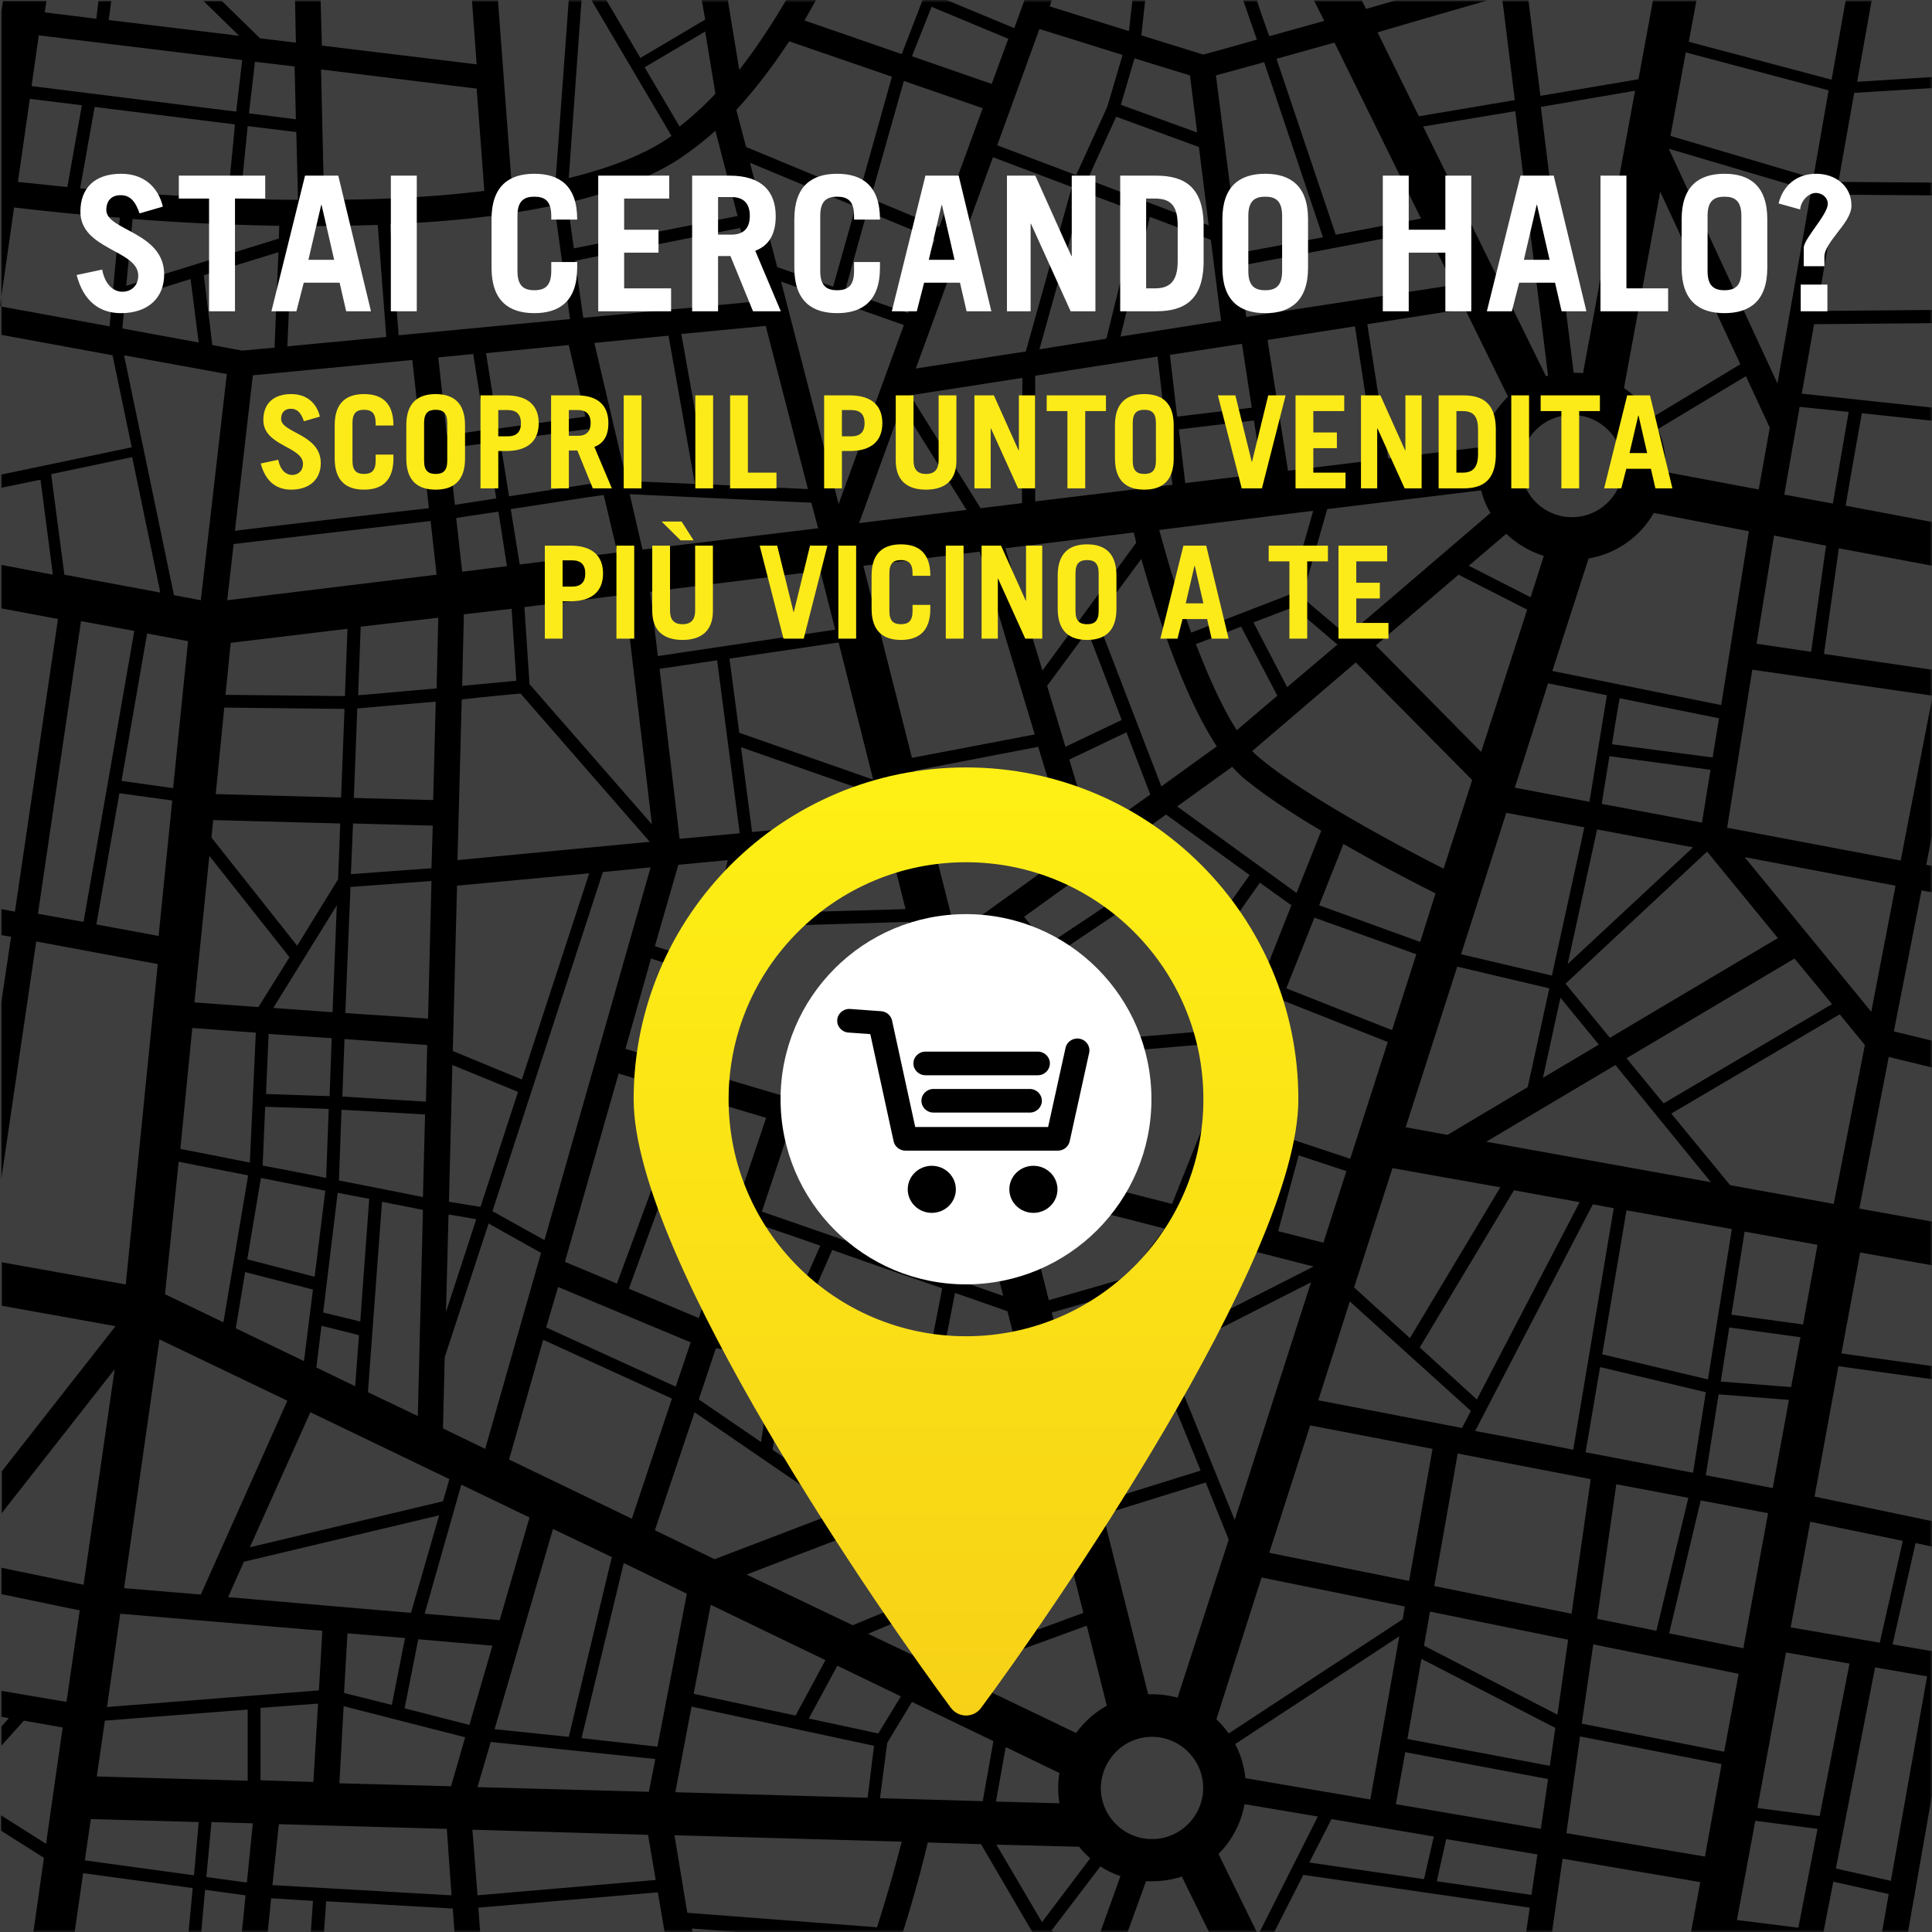
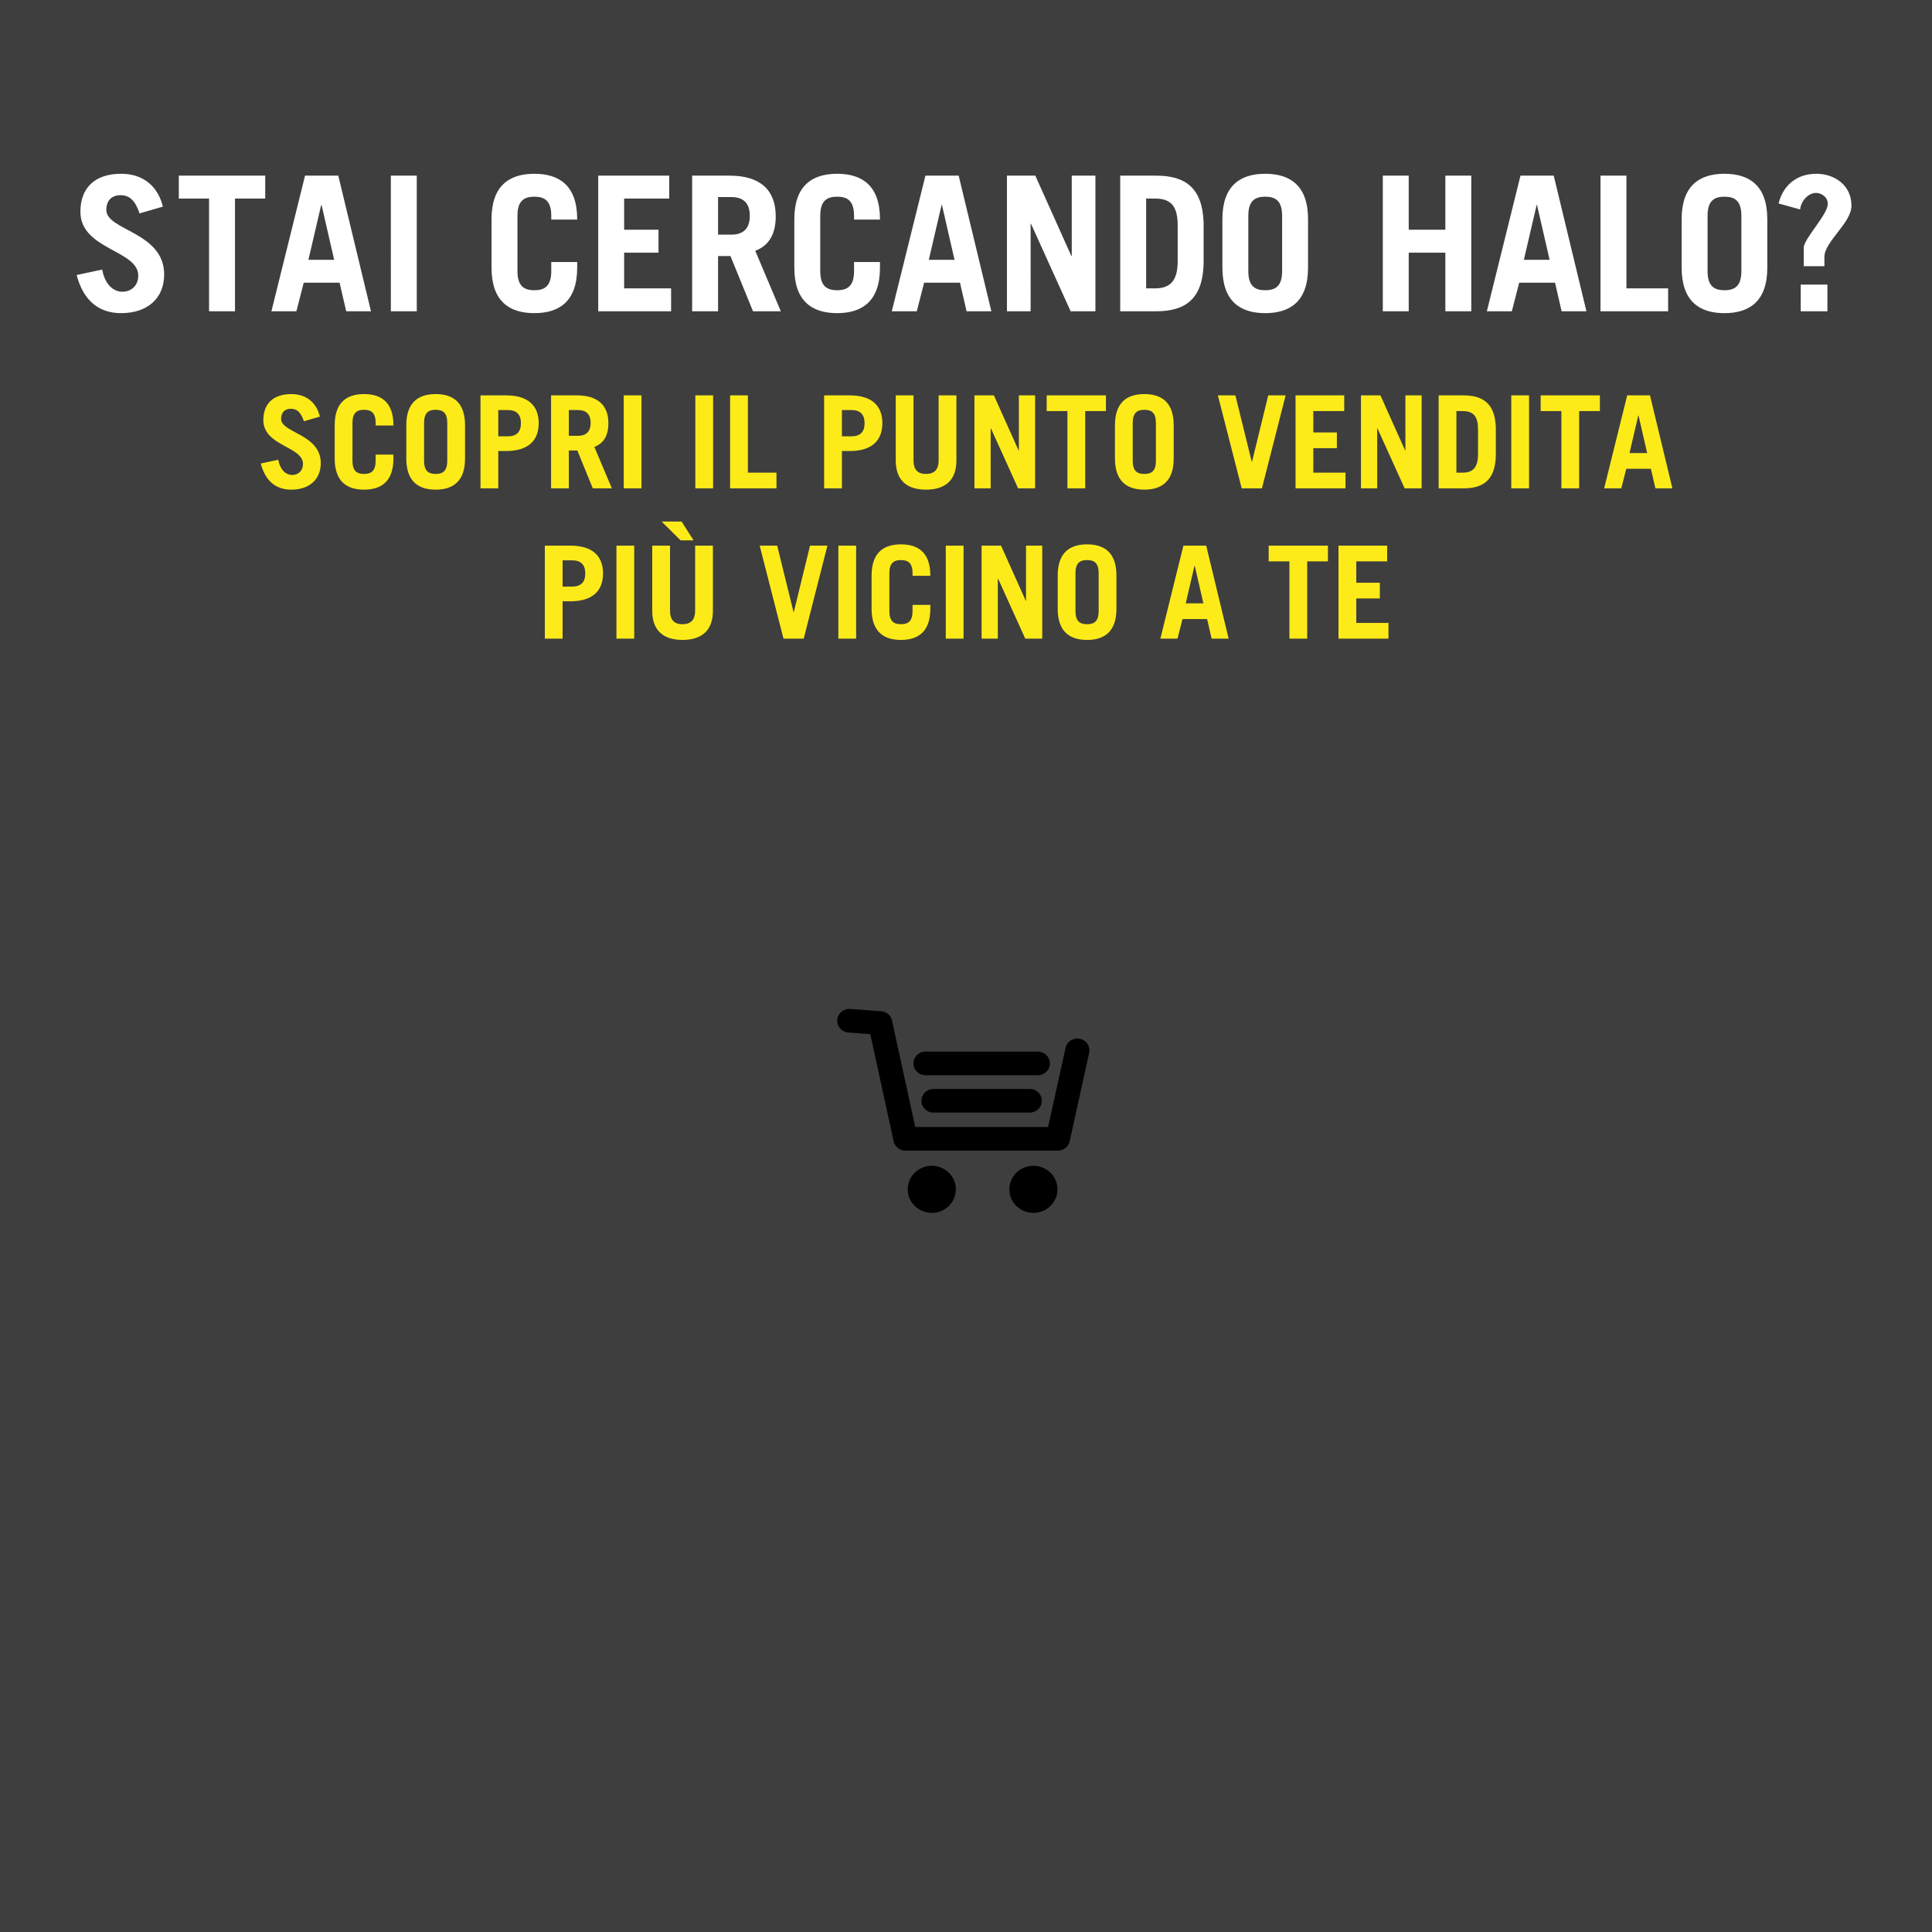
<svg xmlns="http://www.w3.org/2000/svg" xmlns:xlink="http://www.w3.org/1999/xlink" width="360" height="360" viewBox="0 0 360 360">
  <rect x="0" y="0" width="360" height="360" fill="#808080" stroke="none" />
  <title>A96EB52B-866C-4FBB-B80B-553905B9D15C</title>
  <defs>
    <path id="a" d="M0 0h360v360H0z" />
    <linearGradient x1="50%" y1="0%" x2="50%" y2="100%" id="c">
      <stop stop-color="#FEF014" offset="0%" />
      <stop stop-color="#F7D117" offset="100%" />
    </linearGradient>
  </defs>
  <g fill="none" fill-rule="evenodd">
    <g>
      <mask id="b" fill="#fff">
        <use xlink:href="#a" />
      </mask>
      <use fill="#3E3E3E" xlink:href="#a" />
-       <path d="M318.014 388.172l26.772 5.24-1.032 6.112h4.846l11.678-66.6 2.701 66.6h4.767l-.874-22.465 12.234-.318 1.271 22.783h2.384l-1.271-22.862 18.351-.476v-4.763l-15.094.397-1.112-8.018 16.286.477v-2.382l-16.604-.476-2.225-15.638 9.851-10.796 9.057 5.716v-2.858l-7.388-4.684 7.388-8.176v-3.572l-19.384 21.353c-1.033-5.953-3.575-20.956-4.688-27.307L400 319.587v-4.842l-11.996-2.064 2.86-17.86c3.178.634 6.276 1.27 9.136 1.905v-4.922l-6.832-1.429 6.832-8.732v-7.78l-12.075 15.4-15.65-3.254 6.672-46.755 21.053 3.81v-8.097l-2.224-.397L400 219.488v-32.943l-2.463 16.67-22.403-5.398c1.112-5.874 4.131-21.512 5.243-27.466L400 174.003v-4.842l-12.632-2.382 9.93-54.138 2.702.477v-8.097l-6.514-1.19 1.747-12.226L400 90.574v-2.461l-4.449.952 3.893-26.99.556.08V1.905l-1.43 10.002-15.015.953L382.84 0h-2.383l.715 13.018-12.711.794L367.905 0h-4.767l.556 14.13-17.636 1.111 2.7-15.162h-4.845l-2.622 14.765-26.614-7.065 1.43-7.7h-8.103l-2.701 14.686-18.272 3.096L284.806.079h-4.846l2.304 18.575-17.875 3.017-7.706-15.638c4.529-1.35 12.235-3.572 20.497-5.954h-17.16l-5.482 1.588-.794-1.588h-8.898l1.907 3.81c-2.78.794-6.515 1.826-10.249 2.858-.556-1.587-1.43-3.969-2.303-6.668h-2.543l2.543 7.303c-4.45 1.27-8.421 2.382-10.01 2.779l-11.52-3.572.715-6.51h-2.383l-.636 5.716-14.776-4.604.397-1.191h-5.084l-1.907 5.24L176.365 0h-4.448l-3.893 10.081-18.113-6.27L152.056 0h-5.561c-2.702 4.604-5.641 9.05-8.74 13.018L135.612 0h-4.846l.635 3.652-12.075 7.144L112.969 0h-2.78l14.935 25.322c-.318.239-.715.477-1.033.715-4.766 3.096-10.963 5.398-18.113 7.144L108.361 0h-2.383l-2.463 33.737c-2.621.556-5.322 1.032-8.103 1.508L92.79.08h-4.846l.874 11.908L59.98 8.494 59.742.079h-4.767l.16 7.86-6.674-.795L41.31.16h-3.416l6.673 6.509-24.31-2.937.477-3.572h-2.383l-.398 3.334-9.612-1.191.317-2.143H.556L.238 2.143v60.25l20.735 3.81 3.575 17.147-24.31 5.08v2.461l7.31-1.508 2.303 17.702-9.613-1.826v8.097l10.566 1.984-8.023 54.535-2.543-.476v4.842l1.828.317-1.828 12.225v32.943l6.515-44.294 22.641 4.207-5.958 59.694-23.118-4.128v8.097l21.211 3.81-21.211 27.07v7.779L21.37 255.13l-5.799 40.167L.238 292.12v4.922c6.197 1.27 11.36 2.381 14.618 3.017l-2.463 17.066-12.155-2.063v4.842l1.43.238-1.43 1.588v3.572l4.21-4.684 7.23 1.27L8.58 343.56l-8.421-5.318v2.857l8.024 5.08-2.304 16.274-5.64-.159v2.382l5.322.158-.953 6.827-4.37.159v4.763l3.655-.08L.556 400H8.66l3.337-23.1 9.136 1.19-2.701 21.83h2.383l1.907-15.002 15.253 15.003h3.416L23.04 381.98l.476-3.573 31.063 4.128.397 17.385h4.767l-.397-16.75 27.646 3.652.953 13.098h4.846l-.476-6.748 14.3-2.46-.636 9.208h2.383l.239-2.779 1.668 2.779h2.78l-4.13-6.986.158-2.62 19.623-3.333 2.145 12.939h4.846l-6.753-40.564 34.161 2.62c-3.734 11.43-9.215 25.48-16.445 37.944h5.561c2.94-5.319 5.562-10.796 7.945-16.194l15.889 6.033-3.973 10.16h4.45l-1.59-.634 7.945-20.401 14.618 3.413-6.435 17.623h5.084l12.155-33.42 6.594-.873-3.814 34.293h2.384l1.51-13.733 10.883-2.937 5.879 16.67h2.542c-2.224-6.35-5.005-14.289-6.117-17.305l7.309-1.985 9.454 19.29h8.897l-4.051-8.335 31.857-9.844-1.748 12.463-19.702 5.716h17.16a49.12 49.12 0 0 0 2.7-.794l.08.794h4.846l-.238-2.144c9.772-2.857 19.464-5.636 25.263-7.303l-1.748 9.447h8.104l1.668-11.749zm-4.29-20.718l-25.104-3.414 2.542-17.701 25.66 4.366-3.098 16.749zm-53.625-31.276l1.748-9.685 26.614 5.001-1.35 9.288-27.012-4.604zm26.376 9.367l-1.113 7.54-17.636-2.54 1.748-7.858 17 2.858zm-89.057-9.526l-11.837-.317 1.827-10.161 10.01 4.842a16.403 16.403 0 0 0-.238 2.778c0 .953.08 1.905.238 2.858zm3.654 8.097c.636.794 1.351 1.508 2.066 2.143l-8.977 11.907-8.5-14.447 15.411.397zm-.556-21.195l-22.8-10.954 24.786-9.05 3.734 14.924c-2.304 1.27-4.21 3.016-5.72 5.08zM42.502 297.6l2.94-6.589 36.385-8.652-5.243 18.178-34.082-2.937zm32.97 7.62l-2.463 12.463-8.898-2.223.636-11.113 10.725.873zM24.707 40.802a447.094 447.094 0 0 0 27.329 1.27l-.08 2.381-28.44 8.812 1.191-12.463zm-9.772-5.716l2.702-15.161 26.137 3.254c-.239 2.779-.954 10.002-1.351 13.733a486.244 486.244 0 0 1-27.488-1.826zm61.887 31.99l3.099 27.625c-7.15.794-28.52 3.255-36.147 4.208l3.336-28.974 29.712-2.858zM51.877 46.994l-.715 17.782-6.038.555-5.56-1.032-1.59-13.018 13.903-4.287zm28.361 50.09l1.113 10.002-39.007 4.763 1.191-10.479 36.703-4.286zm164.45-1.905l-4.45 15.638-18.272 7.065c-2.7-7.462-4.766-14.765-5.958-19.131l28.68-3.572zm-25.026-15.162l13.982-1.667 1.59 9.922-14.38 1.747-1.192-10.002zm69.514 101.766l-16.922-3.969 8.421-26.354 14.539 2.699c-1.033 4.842-3.655 16.67-6.038 27.624zm8.42-27.228l17.876 3.334-23.357 21.75 5.482-25.084zm-159.523 5.478l27.647-2.62 3.019 11.987-33.128.952 2.462-10.32zm0-20.798l25.264 8.811 1.191 4.684-24.389 2.302-2.066-15.797zm125.84 38.58l-4.529 14.129-19.702-7.78 5.244-13.177 18.987 6.827zm-18.114-9.13l4.529-11.43c6.752 3.89 13.346 7.302 17.16 9.208l-2.86 9.049-18.829-6.827zm-12.87 19.449l-9.294-7.86 11.122-15.796 5.879 4.207-7.707 19.449zm-.953 2.302l-.476 1.11-23.278 1.985-11.678-15.558 11.599-7.78 23.833 20.243zm-26.137 4.048l-19.702 11.351-4.528-17.78 12.87-8.653c2.224 2.857 9.056 11.907 11.36 15.082zm-10.804-18.337c-1.033-1.27-2.86-3.651-4.21-5.318l9.691-6.986 5.72 4.842-11.201 7.462zm-1.986 1.35l-11.996 8.017-1.669-6.51 9.454-6.826 4.21 5.319zm-12.95 36.832l-21.132-6.27 15.889-14.528 5.243 20.798zm-23.833-7.065l-27.329-8.096 6.118-26.355 34.24-1.032 4.846 19.052-17.875 16.431zm-29.632-50.962l-3.734-31.673 10.725-1.588 4.21 32.229-11.201 1.032zm-.239 4.842l9.216-.873-4.45 18.972-9.135-2.937 4.37-15.162zm4.21 20.48l-3.971 16.83-10.09-3.017 4.767-16.83 9.295 3.017zm-2.62 22.227l-13.03 35.324-9.692-4.048 10.01-35.086 12.711 3.81zm2.303.714l12.473 3.731-5.403 16.035c-3.574-1.111-10.168-3.175-12.87-3.969l5.8-15.797zm10.884 23.497c2.463.873 6.673 2.302 11.678 4.049l-7.944 18.019-10.725-1.27 6.99-20.798zm.794-2.302l5.402-16.194 18.51 5.478-4.448 17.463-19.464-6.747zm26.217-10.002l13.267 3.97 5.481 21.75-23.277-8.177 4.529-17.543zm18.669-7.541l10.248-5.874 5.005 17.86-13.108-3.334-2.145-8.652zm12.314-7.144l8.818-5.08 22.483-1.906-12.076 30.244-13.664-3.493-5.561-19.765zm29.791 9.843l10.805 3.572-3.893 14.289-12.711-3.255 5.8-14.606zm.874-2.223l8.898-22.385 19.86 7.859-6.99 21.75-21.768-7.224zm29.633 8.97l20.1 3.572-16.843 28.101-10.407-9.446 7.15-22.227zm2.463-7.62l9.612-29.927 17.16 4.049c-1.748 7.858-3.257 15.003-4.052 18.416l-14.935 8.89-7.785-1.428zm28.838-24.132l7.15 8.732-10.408 6.191 3.258-14.923zm-21.768-24.052c-8.024-4.049-26.058-13.654-34.479-20.798-.397-.318-.794-.715-1.191-1.112l19.305-16.51 21.688 21.908-5.323 16.512zm-29.156-33.817l-6.276-12.066 7.468-2.857 8.182 6.985-9.374 7.938zm-1.827 1.588l-7.547 6.43c-2.78-4.287-5.323-10.082-7.627-16.035l8.421-3.255 6.753 12.86zm-6.594 15.082c3.734 3.175 9.136 6.748 14.777 10.082l-4.608 11.59-22.244-16.115 10.248-7.383c.635.636 1.192 1.27 1.827 1.826zm1.43 18.337l-11.043 15.638-19.225-16.352 14.697-10.558 15.571 11.272zm-29.315-7.303l-4.29-14.209 10.646-5.08 4.449 11.59-10.805 7.7zm-5.005-16.59l-3.416-11.352 7.547-10.24 6.356 16.59-10.487 5.002zm.874 19.527l-21.29 15.32-7.707-30.402 23.039-4.445 5.958 19.527zm-29.474-17.464l-9.056-35.8 21.688-2.62 10.248 34.055-22.88 4.365zm-7.229 4.049l-24.945-8.732-1.827-13.812 20.337-3.017 6.435 25.56zm-40.12-23.02l-1.43-11.987 31.7-3.89 2.78 10.955-33.05 4.921zm-2.86-19.846l-2.382-10.32 33.843 1.588 1.27 4.763-32.73 3.97zm1.749 51.2l-22.8-26.115-.954-14.368 18.67-2.302 5.084 42.786zM96.842 105.18l-1.668-10.32c6.435-.952 13.664-2.143 17.319-2.62l2.542 10.717-18.193 2.223zm-1.51 8.255l.875 13.416-10.09.952.318-13.336 8.898-1.032zm1.669 15.797l24.071 27.625-35.829 3.413.795-29.927c3.257-.397 9.056-.952 10.963-1.111zm24.23 32.387l-19.781 69.459-9.692-5.398 20.576-63.187 8.897-.874zm-17.239 78.19l24.707 10.32-2.78 8.256-24.151-11.034 2.224-7.542zm13.188.318l6.435-17.623 12.95 4.049-6.356 19.051-13.03-5.477zm16.206 11.113l10.884 1.27-2.463 16.194-11.598-7.938 3.177-9.526zm13.426.556l8.262-18.893a2095.177 2095.177 0 0 0 20.497 7.145l-7.23 36.991-9.215 3.493-15.174-10.399 2.86-18.337zm36.545 24.687l4.051 14.527-17.08 7.144-7.786-13.732 20.815-7.939zm-12.314-.396l6.911-35.166c3.893 1.35 7.31 2.54 9.772 3.413l5.879 23.18-22.562 8.573zm19.305-53.98l26.693 6.827-6.912 9.13-14.697 4.206-5.084-20.162zm29.235 7.462l25.184 6.43-28.124 14.289-4.448-11.034 7.388-9.685zm18.59-.158l3.813-14.13 8.898 2.937-4.29 13.336-8.421-2.143zm13.346 13.097l22.562 20.401-1.668 3.176a9048.57 9048.57 0 0 0-26.772-5.16l5.878-18.417zm13.03 8.574l17.556-29.292 12.235 2.223-19.146 36.753-10.646-9.684zm32.253-26.672l3.893.714-7.547 45.009a2396.272 2396.272 0 0 0-18.272-3.493l21.926-42.23zm1.35 30.323l19.703 4.684-2.383 15.003c-5.959-1.112-12.87-2.461-20.02-3.81l2.7-15.877zm3.02 21.83l13.426 2.54-5.958 24.767-11.043-2.223 3.575-25.084zm15.73 3.016l12.552 2.382-4.608 25.163-13.823-2.778 5.879-24.767zm.953-4.683l2.383-15.083 13.109 1.032-3.02 16.432c-2.939-.555-7.229-1.429-12.472-2.381zm2.78-17.464l1.59-10.081 13.267 1.825-1.748 9.288-13.108-1.032zm1.987-12.463l2.462-15.479 13.585 2.46-2.7 14.845-13.347-1.826zm-4.37 12.066l-19.702-4.683 4.528-26.831 19.623 3.493-4.449 28.021zm-41.31-44.294l24.07-14.289 17.796 21.83-41.867-7.541zm26.136-15.559l31.301-18.575 6.991 8.494-31.38 18.495-6.912-8.414zm-3.098-3.81l-8.262-10.082 26.375-24.608 13.188 16.115-31.3 18.575zm19.146-52.233l-18.749-2.46c.556-3.573 1.113-6.907 1.43-8.574l18.51 3.731-1.19 7.303zm-.397 2.302l-1.589 9.843-18.67-3.492c.318-2.144.875-5.478 1.43-8.891l18.829 2.54zm-22.562 5.954l-13.903-2.62 6.197-19.448 10.963 2.223-3.257 19.845zm-20.179-9.288l-19.623-19.845 15.413-13.177 12.79 6.509-8.58 26.513zm-24.945-21.67l-8.421-7.145 4.687-16.432 28.68-3.493c.396 1.509.952 2.937 1.747 4.208l-26.693 22.861zM240 87.715l-3.813-24.37 16.286-2.54 3.813 24.925L240 87.716zm-13.267 51.36l-10.328 7.461-11.996-31.197 8.262-11.192c2.701 9.605 7.786 25.402 14.062 34.927zm-32.493-14.13l-6.911-22.783 23.912-2.937c.16.556.318 1.19.477 1.905l-17.478 23.814zm-3.813-31.197l-7.706.952-13.108-21.036 20.893-3.254-.079 23.338zm-10.328 1.27l-20.02 2.46 7.945-21.83 12.075 19.37zm-23.833-1.111L145.541 52.47l22.88 8.097-12.155 33.34zm-5.72-2.779l-18.59-.873-5.005-28.021 15.73-1.509 7.865 30.403zm-21.052-.952l-12.711-.556-6.038-25.72 13.823-1.349 4.926 27.625zm-17.558-.318l-17.08 2.62-1.668-10.32 16.445-2.223 2.303 9.923zM94.46 105.497l-8.342 1.032-1.112-10.002c1.907-.317 4.687-.714 7.865-1.19l1.589 10.16zm-9.295 59.536l24.627-2.302-12.552 38.42-12.87-5.318.795-30.8zm11.36 38.42l-6.99 21.433-5.88-.953.636-25.48 12.234 5zm-7.785 23.735l-5.64 17.305.476-18.178c1.668.238 3.813.635 5.164.873zm2.304.794l9.771 5.477-10.407 36.515-7.865-3.81.318-13.257 8.183-24.925zm10.169 21.67l23.992 10.955-7.468 22.386-22.88-11.034 6.356-22.306zm28.202 13.495l27.011 18.496-23.277 8.89-11.122-5.397 7.388-21.989zm3.019 35.88l21.37 10.32-5.56 10.32-18.988-4.049 3.178-16.59zm6.673-5.635l21.132-8.097 7.865 13.733-9.215 3.81-19.782-9.446zm49.017 0l3.098 11.192-16.524 6.033-12.95-6.192 26.376-11.033zm-2.463-17.782l9.057-3.493 7.15 28.419-8.421 3.096-7.786-28.022zm10.328-31.038l14.141-4.048 13.585 33.499-18.828 5.874-8.898-35.325zm21.609 7.938l26.693-13.574-14.22 44.295-12.473-30.72zm26.534 13.098l22.8 4.366-4.369 24.608-26.058-5.239 7.627-23.735zm22.324 34.69l25.74 5.239-1.986 13.97-24.866-12.859 1.112-6.35zm.794-4.763l4.37-24.688 24.786 4.763-3.575 25.085-25.58-5.16zm29.633 10.875l27.09 5.477-2.7 14.527-26.535-5.24 2.145-14.764zm30.189 32.864l11.598 1.508-3.575 18.416-11.44-1.429 3.417-18.495zm.397-2.382l5.322-28.974 11.838 2.064-5.561 28.418-11.6-1.508zm6.196-33.657l3.655-19.687c3.734.794 9.93 2.064 17.24 3.572l-4.29 18.972-16.605-2.857zm4.45-24.37l4.448-24.29 28.6 3.968-3.813 26.434-29.236-6.112zm3.574-54.535l-19.305-3.493-10.963-13.336 31.38-18.495 4.688 5.715-5.8 29.61zm10.248-27.386l19.861 4.842c-1.112 5.636-3.972 20.004-5.322 26.99l-20.02-3.573 5.481-28.26zm-3.257-8.415l-23.595-28.815 28.124 5.319-4.529 23.496zm-26.852-34.292l4.687-29.45 33.605 4.842-5.958 30.72-32.334-6.112zm18.034-32.387l2.78-19.687 22.086 4.128-3.655 18.654-21.211-3.095zm1.668-28.022l-9.056-1.667 2.86-16.352 9.136.952-2.94 17.067zm-1.27 7.859c-.795 5.477-2.146 15.32-2.781 19.766l-10.17-1.509 3.258-20.162 9.692 1.905zm-12.553-10.478l-17.319-3.255v-1.032c0-2.46-.556-4.842-1.43-6.986l16.366-9.843 4.449 9.605-2.066 11.51zm-1.827 7.779l-5.164 32.387-31.46-6.35 6.753-20.957a17.376 17.376 0 0 0 12.155-8.493l17.716 3.413zm-32.97-2.62c-5.243 0-9.533-4.286-9.533-9.525 0-5.24 4.29-9.526 9.534-9.526 5.243 0 9.533 4.286 9.533 9.526 0 5.239-4.29 9.525-9.533 9.525zm-5.243 7.224l-2.462 7.7-11.52-5.874 6.991-5.954c1.907 1.826 4.29 3.255 6.991 4.128zM275.75 83.35l-17.08 2.064-3.893-25.005 18.192-2.858 8.024 16.353c-2.542 2.54-4.449 5.794-5.243 9.446zm-43.536-24.29l-1.191-9.526 34.796-6.589 5.005 10.16-38.61 5.954zm-.794 5l1.827 11.907-13.902 1.667-1.351-11.51 13.426-2.064zm-12.95 26.275l-25.58 3.096V70.014l22.8-3.572 2.78 23.893zm-24.786-25.243l8.183-29.37 10.09 3.81-5.8 23.576-12.473 1.984zm-2.542.397l-20.497 3.175 14.38-39.372 14.697 5.556-8.58 30.641zm-21.927-7.144l-11.757-4.128 4.13-14.844 12.632 5.239-5.005 13.733zm-13.982-4.922l-10.407-3.651-5.084-19.449 19.702 8.177-4.21 14.923zm-13.743 2.7l-32.81 3.095-1.51-10.637 30.745-6.112 3.575 13.653zm-32.414 21.511L92.79 79.857l-2.224-14.05 15.412-1.509 3.098 13.336zm-18.272 4.922l1.669 10.32-7.706 1.19-1.192-10.557 7.23-.953zm-7.547-1.429l-1.589-14.526 6.515-.636 2.224 14.13-7.15 1.032zm-1.589 33.975l-.317 13.177c-3.814.318-11.52 1.032-14.618 1.27l.477-12.78 14.458-1.667zm-19.86 78.35l-.398 10.795c-2.701-.08-9.136-.318-11.837-.397l.477-11.193 11.757.794zm-10.884-5.637l11.837-19.13-.795 19.924-11.042-.794zm10.327 18.813l-.476 12.86a772.377 772.377 0 0 0-11.838-2.302l.477-10.955 11.837.397zm-.635 15.241l-1.986 16.035-12.553-3.254 2.543-15.162 11.996 2.381zm-.715 25.164l6.99 1.747-.714 9.525-7.23-3.493.954-7.779zm.317-2.46l2.702-22.307 5.878 1.112-1.668 22.861-6.912-1.667zm10.964-20.64l7.626 1.509-.953 38.42-9.295-4.445 2.622-35.484zm-8.024-3.969l.477-13.177c3.098.159 11.44.635 15.57.873l-.397 15.4c-3.177-.635-9.056-1.826-15.65-3.096zm.635-15.638l.398-10.716 15.412 1.111-.239 10.558-15.57-.953zm.557-15.558l.953-23.497 15.094-1.111-.635 25.64-15.412-1.032zm1.032-25.879l.398-9.446 14.856.397-.239 7.938-15.015 1.111zm.556-14.209l.636-16.67 14.618-1.27-.477 18.337-14.777-.397zM42.98 119.786l21.768-2.62-.477 12.542-22.244-.238.953-9.684zm21.212 12.304l-.636 16.51-23.356-.634 1.588-16.114 22.404.238zm-.795 21.353L63 163.842l-7.627 12.383-15.968-20.162.318-3.255 23.674.635zm-9.454 24.926l-5.799 9.287-11.917-.873 2.781-27.307 14.935 18.893zm-6.276 14.05l-1.112 24.211c-5.243-1.032-9.93-1.984-12.95-2.54l2.225-22.544 11.837.873zm-15.412-45.564l-9.612-1.35 4.766-27.466 7.627 1.43-2.78 27.386zm1.033 69.617l12.95 2.54-4.608 27.386-10.884-5.239 2.542-24.687zm12.393 20.56l12.632 3.254-1.669 13.336-12.71-6.113 1.747-10.478zm12.155 26.115l25.899 12.463-1.192 4.128-35.988 8.573 11.281-25.164zm28.123 13.495l12.711 6.113-5.56 19.13-13.983-1.19 6.832-24.053zm17.08 8.256l10.964 5.239-8.024 33.499-13.823-1.43 10.884-37.308zm19.067 42.865l-1.191 6.113-31.937-.873 2.463-8.415 30.665 3.175zm-13.744-3.89l7.865-32.625 11.758 5.716-5.482 28.497-14.14-1.587zM128.858 318l34.002 7.303-1.192 9.684-35.829-1.032L128.858 318zm21.847 2.222l5.323-9.843 11.837 5.715-4.21 6.907-12.95-2.779zm14.618 4.525l4.607-7.62 15.174 7.302-1.986 11.193-19.146-.556 1.35-10.319zm49.334-1.111c5.244 0 9.534 4.286 9.534 9.525 0 5.24-4.29 9.526-9.534 9.526-5.243 0-9.533-4.287-9.533-9.526.08-5.239 4.29-9.525 9.533-9.525zm4.767-7.303a18.673 18.673 0 0 0-4.767-.635h-.715l-8.42-33.5 19.145-5.953 4.29 10.637-9.533 29.45zm15.65-22.386l26.694 5.398-.398 2.382L228.957 323c-.715-.953-1.43-1.826-2.304-2.62l8.421-26.434zm25.66 10.955l-5.401 30.403-23.277-3.97c-.239-2.301-.874-4.445-1.907-6.35l30.586-20.083zm6.436 37.309l-1.827 7.938-21.37-3.096 4.13-8.097 19.067 3.255zm-4.926-18.178l2.622-14.924 24.945 12.86-1.032 7.065-26.535-5.001zm55.452 21.909l-25.82-4.366 2.543-18.02 26.375 5.16-3.098 17.226zm12.234 39.61l-10.963-2.143 4.29-23.338 11.36 1.43-4.687 24.052zm15.73 3.097l-11.042-2.144 6.99-35.88 10.328 2.302-6.276 35.722zm6.674-38.183l-10.249-2.302 7.31-37.467 9.691 1.667-6.752 38.102zm30.03 21.354l-15.651.397-.397-10.32 12.71-13.97c.716 5.476 2.543 18.416 3.337 23.893zm-3.814-26.91l-12.393 13.653-1.827-45.167 9.056 1.508 5.164 30.006zm7.547-51.28l-2.86 18.02-30.586-5.24 4.29-18.893c8.978 1.985 19.385 4.128 29.156 6.113zm-14.458-37.468l-28.52-3.97 3.495-18.812 27.646 4.921-2.621 17.86zm9.374-24.767l-12.155-2.143 2.463-12.622 11.916 2.382-2.224 12.383zm11.996 2.143l-9.613-1.746 2.304-12.304 9.136 1.826-1.827 12.224zm3.734-25.798l-1.669 11.113-23.356-4.684 2.383-11.907 22.642 5.478zm-23.992-10.717l-19.861-4.842 5.164-26.275 19.94 3.73-5.243 27.387zm12.155-30.958l-25.978-4.922 4.369-22.227 25.74 5.16-4.131 21.989zM398.173 14.13l-2.78 19.21-10.726-.159-.953-18.178 14.459-.873zm-13.665 23.814l10.17.159-5.482 37.944h-8.183l3.495-38.103zm-3.733 40.564h8.103l-3.416 23.576-6.753-1.27 2.066-22.306zm-4.37 21.83l-4.528-.874-2.542-61.758 12.79.238-5.72 62.393zm4.846-85.176l.954 18.02-13.03-.239-.714-16.987 12.79-.794zm-11.837 92.002l25.422 4.763-5.481 29.847-25.66-5.16 5.72-29.45zm-2.383-8.573l-23.118-4.366c.873-5.24 2.462-14.13 3.018-17.226l19.385 2.064.715 19.528zm-.874-21.988l-30.427-3.255 2.304-12.94 27.487-.237.636 16.432zM345.5 17.305l18.114-1.111.715 17.86-21.768-.158 2.94-16.591zm-3.257 18.972l22.324.159.874 21.274-26.932.238 3.734-21.671zM314.121 9.764l26.614 7.065-2.86 16.352-26.614-7.859 2.86-15.558zm23.357 25.799l-6.276 35.88-20.259-43.74 26.535 7.86zm-28.123.158l14.935 32.15-16.445 9.922c-1.35-2.143-3.098-4.048-5.243-5.477l6.753-36.595zm-4.688-18.813l-9.692 52.63c-.556-.08-1.112-.08-1.748-.08l-6.117-49.533 17.557-3.017zm-22.323 3.81l6.117 49.296c-.16 0-.239.08-.397.08l-22.88-46.518 17.16-2.858zm-33.685-12.78l16.127 32.784-15.888 3.017-11.043-32.784 10.804-3.017zm-13.108 3.652c2.304 6.747 9.136 27.227 10.963 32.625l-15.73 2.937-4.21-33.102 8.977-2.46zm-8.024 48.184L208.78 62.71l5.481-22.306 11.36 4.286 1.907 15.083zm-2.304-17.782l-22.562-8.573 5.323-11.669 15.412 5.636 1.827 14.606zM211.4 10.875l10.328 3.175 1.35 10.637-14.22-5.16 2.542-8.652zm-17.716-5.477l15.492 4.842-2.86 9.685-5.8 12.7-14.697-5.556 7.865-21.671zm-20.1-4.128l14.3 5.954-3.098 8.414-14.856-5.16 3.655-9.208zm-5.163 13.812l14.697 5.08-8.103 22.148-12.79-5.319 6.196-21.909zM147.051 7.7l19.146 6.589-6.118 21.83-21.052-8.733-1.827-6.906c3.575-3.89 6.832-8.176 9.85-12.78zm-26.932 4.842L131.4 5.874l1.907 11.59c-2.145 2.302-4.37 4.286-6.673 6.112l-6.515-11.034zm6.197 17.226a63.301 63.301 0 0 0 6.99-5.398l4.132 15.876-30.507 6.033-1.191-8.494c8.024-1.905 15.094-4.524 20.576-8.017zm-23.039 8.494l2.94 21.194-31.937 3.017-1.589-20.719c10.725-.397 21.212-1.508 30.586-3.492zm-14.459-21.75l1.43 19.05c-9.533 1.191-19.781 1.668-29.87 1.668l-.557-24.29 28.997 3.571zm-18.43 25.401l1.588 20.877-18.43 1.747.953-22.386c5.163 0 10.566-.08 15.888-.238zM47.507 11.51l7.388.873.238 9.844-8.739-1.112c.239-2.143.795-6.747 1.112-9.605zm7.706 13.098l.317 12.622c-3.654 0-7.23-.08-10.725-.239l1.35-13.494 9.058 1.111zM7.229 6.588l37.895 4.605-1.112 9.605-38.133-4.763 1.35-9.446zM5.561 18.417l9.692 1.191-2.7 15.241c-3.814-.397-6.912-.714-9.216-.952l2.224-15.48zm14.856 42.39L0 57.075l2.622-18.417c4.13.477 11.042 1.27 19.702 1.906l-1.907 20.242zm2.86-5.001l12.234-3.81 1.51 11.827-14.22-2.62.476-5.397zm-.159 10.399l19.146 3.492-4.846 42.152-5.005-.953-9.295-44.691zM9.533 88.35l15.095-3.175 5.243 25.243-17.875-3.334L9.533 88.35zm-2.462 81.92l8.023-54.534 9.93 1.826-9.453 54.217-8.5-1.508zm10.883 1.985l4.29-24.449 9.851 1.35-2.542 25.243-11.599-2.144zm11.758 77.317l23.833 11.431-16.127 36.118-14.3-1.19 6.594-46.359zm-7.309 51.122l37.657 3.175-.636 11.113-39.484 3.096 2.463-17.384zm36.862 16.749l-.874 14.606-9.85-.318v-13.494l10.724-.794zm-39.722 3.175l26.614-2.064v13.257l-28.123-.794 1.51-10.399zm14.22 53.9l-21.529-2.858 3.258-22.623 20.417 2.778-2.145 22.703zM15.81 346.656l1.113-7.7 20.099.556-.874 9.922-20.338-2.778zm27.647 29.133l-7.309-.953 2.066-22.703 7.547 1.032-2.304 22.624zm2.542-25.005l-7.547-1.032.953-10.24 7.706.238-1.112 11.034zm10.725 26.83l-8.5-1.11 2.303-22.783 7.786.476-1.59 23.418zm-5.958-26.354l1.191-11.351 31.301.873.874 12.383-33.366-1.905zm8.341 26.672l1.669-23.655 23.594 1.35 1.907 25.957-27.17-3.652zm24.946-45.088l-20.815-.556.795-14.368 22.641 5.795-2.621 9.129zm-8.66-14.527l2.542-12.86 13.824 1.191-4.29 14.765-12.076-3.096zm12.632 22.624l32.73.952 1.43 8.415-33.207 2.857-.953-12.224zm1.112 14.526l33.446-2.857 2.065 12.224-34.558 3.731-.953-13.098zm2.542 34.849l-1.27-16.909 34.954-3.81 2.384 14.527-36.068 6.192zm36.386-33.896l-2.384-14.447 42.344 1.19c-.953 3.652-2.463 9.288-4.608 15.956l-35.352-2.7zm48.38 30.64l-15.808-6.032c.953-2.381 1.906-4.763 2.78-7.065l16.604 3.89-3.575 9.208zm-11.36-17.622c4.052-11.351 6.594-21.036 7.786-26.116l9.93.318 9.693 16.59-10.09 13.257-17.319-4.049zm33.605 7.86l-13.664-3.176 9.374-12.304 8.66 3.572-4.37 11.907zm5.243-14.21l-8.023-3.334 9.136-11.987c1.191.794 2.383 1.35 3.734 1.826l-4.847 13.495zm4.926.397l4.687-12.94h1.112c1.907 0 3.814-.317 5.561-.872l5.641 11.51-17.001 2.302zm6.117 19.686l2.066-18.337 10.01-1.35 7.07 14.448-19.146 5.24zm19.464-22.623l-7.388-15.083a17.54 17.54 0 0 0 4.846-9.287l13.664 2.302-11.122 22.068zm13.982 28.418l-4.21-8.494 13.982-3.969 2.304 8.732-12.076 3.731zm33.287-10.32l-18.908 5.875-2.224-8.732 22.483-6.43-1.351 9.288zm2.066-14.447l-41.708 11.907-6.277-12.86 7.071-13.891 42.185 6.112-1.271 8.732zm.794 28.101l3.337-23.497 11.757 1.588-2.78 18.337-12.314 3.572zm25.978-7.541l-11.043 3.175 2.622-17.226 10.725 1.43-2.304 12.62z" fill="#000" mask="url(#b)" />
    </g>
-     <path d="M62 0C27.796 0 .07 27.68.07 61.828c0 29.732 46.987 97.09 59.109 113.399 1.428 1.912 4.25 1.912 5.642 0 12.122-16.31 59.11-83.667 59.11-113.399C123.93 27.68 96.203 0 62 0zm0 105.991c-24.417 0-44.236-19.786-44.236-44.163 0-24.376 19.82-44.163 44.236-44.163 24.417 0 44.236 19.787 44.236 44.163 0 24.377-19.82 44.163-44.236 44.163z" fill="url(#c)" transform="translate(118 143)" />
-     <path d="M180 170.333c-19.09 0-34.553 15.437-34.553 34.495 0 19.059 15.463 34.496 34.553 34.496 19.09 0 34.553-15.437 34.553-34.496 0-19.058-15.463-34.495-34.553-34.495z" fill="#FFF" />
    <path d="M197.117 214.406h-28.402c-1.063 0-1.98-.727-2.202-1.744l-4.346-19.968-4.082-.295c-1.24-.09-2.17-1.146-2.079-2.36.092-1.213 1.177-2.123 2.412-2.033l5.766.418c.998.072 1.828.78 2.036 1.737l4.319 19.84h24.76l3.249-14.75c.26-1.19 1.463-1.947 2.674-1.69 1.216.257 1.989 1.428 1.727 2.617l-3.63 16.488c-.225 1.016-1.141 1.74-2.202 1.74zM173.627 226c-2.477 0-4.485-1.964-4.485-4.386s2.008-4.386 4.484-4.386c2.477 0 4.485 1.964 4.485 4.386S176.103 226 173.626 226zm18.935 0c-2.477 0-4.485-1.964-4.485-4.386s2.008-4.386 4.485-4.386c2.476 0 4.484 1.964 4.484 4.386S195.038 226 192.562 226zm.817-25.643h-20.927c-1.243 0-2.251-.986-2.251-2.202s1.008-2.202 2.251-2.202h20.928c1.243 0 2.251.986 2.251 2.202s-1.008 2.202-2.252 2.202zm-1.494 6.958h-17.938c-1.244 0-2.252-.986-2.252-2.202s1.008-2.202 2.252-2.202h17.938c1.243 0 2.251.986 2.251 2.202s-1.008 2.202-2.251 2.202z" fill="#000" />
    <path d="M59.605 77.632c-.576-2.448-2.376-4.2-5.328-4.2-3.432 0-5.208 1.872-5.208 4.848 0 4.848 7.392 4.896 7.392 8.16 0 1.296-.888 2.064-2.04 2.064-.984 0-2.184-.744-2.568-2.832l-3.264.696c.888 3.408 2.976 4.872 5.664 4.872 3.48 0 5.52-1.968 5.52-4.944 0-5.424-7.392-5.616-7.392-8.232 0-1.176.648-1.896 1.824-1.896 1.152 0 1.872.696 2.424 2.328l2.976-.864zm6.072 1.176c0-1.92.84-2.448 2.16-2.448 1.32 0 2.16.528 2.16 2.448v.48h3.312v-.048c0-4.272-2.256-5.808-5.472-5.808-3.216 0-5.472 1.536-5.472 5.808v6.192c0 4.272 2.256 5.808 5.472 5.808 3.216 0 5.472-1.536 5.472-5.808v-.72h-3.312v1.152c0 1.92-.84 2.448-2.16 2.448-1.32 0-2.16-.528-2.16-2.448v-7.056zm10.032 6.624V79.24c0-4.272 2.256-5.808 5.472-5.808 3.216 0 5.472 1.536 5.472 5.808v6.192c0 4.272-2.256 5.808-5.472 5.808-3.216 0-5.472-1.536-5.472-5.808zm3.312-6.624v7.056c0 1.92.84 2.448 2.16 2.448 1.32 0 2.16-.528 2.16-2.448v-7.056c0-1.92-.84-2.448-2.16-2.448-1.32 0-2.16.528-2.16 2.448zM92.845 91h-3.312V73.672h4.776c4.08 0 6.072 1.92 6.072 5.184 0 3.264-1.992 5.184-6.072 5.184h-1.464V91zm0-14.592v4.896h1.776c1.632 0 2.448-.816 2.448-2.448 0-1.632-.816-2.448-2.448-2.448h-1.776zM114.013 91h-3.552l-2.88-7.056h-1.584V91h-3.312V73.672h4.8c3.984 0 5.88 1.92 5.88 5.184 0 2.16-.768 3.72-2.616 4.416L114.013 91zm-8.016-14.592v4.8h1.704c1.464 0 2.352-.72 2.352-2.4s-.888-2.4-2.352-2.4h-1.704zM119.533 91V73.672h-3.312V91h3.312zm13.344 0V73.672h-3.312V91h3.312zm11.808 0v-2.928h-5.328v-14.4h-3.312V91h8.64zm12.192 0h-3.312V73.672h4.776c4.08 0 6.072 1.92 6.072 5.184 0 3.264-1.992 5.184-6.072 5.184h-1.464V91zm0-14.592v4.896h1.776c1.632 0 2.448-.816 2.448-2.448 0-1.632-.816-2.448-2.448-2.448h-1.776zm10.032-2.736v12.144c0 3.816 2.232 5.424 5.64 5.424 3.408 0 5.664-1.608 5.664-5.424V73.672H174.9v12.12c0 1.656-.744 2.52-2.352 2.52-1.608 0-2.328-.864-2.328-2.52v-12.12h-3.312zM184.597 91V79.816h.048L189.709 91h3.168V73.672h-3.024v10.272h-.048l-4.608-10.272h-3.624V91h3.024zm10.44-17.328V76.6h3.864V91h3.312V76.6h3.864v-2.928h-11.04zm12.72 11.76V79.24c0-4.272 2.256-5.808 5.472-5.808 3.216 0 5.472 1.536 5.472 5.808v6.192c0 4.272-2.256 5.808-5.472 5.808-3.216 0-5.472-1.536-5.472-5.808zm3.312-6.624v7.056c0 1.92.84 2.448 2.16 2.448 1.32 0 2.16-.528 2.16-2.448v-7.056c0-1.92-.84-2.448-2.16-2.448-1.32 0-2.16.528-2.16 2.448zM231.373 91h3.768l4.416-17.328h-3.24l-3.024 12.384h-.048l-3.048-12.384h-3.264L231.373 91zm19.344 0v-2.928h-6v-4.56h4.392v-2.928h-4.392V76.6h5.76v-2.928h-9.072V91h9.312zm5.904 0V79.816h.048L261.733 91h3.168V73.672h-3.024v10.272h-.048l-4.608-10.272h-3.624V91h3.024zm11.448 0V73.672h4.608c3.792 0 5.904 1.632 6.048 6V85c-.144 4.368-2.256 6-6.048 6h-4.608zm3.312-14.4v11.472h1.152c1.824 0 2.88-.864 2.88-3.456v-4.56c0-2.448-.816-3.456-2.88-3.456h-1.152zM284.917 91V73.672h-3.312V91h3.312zm2.16-17.328V76.6h3.864V91h3.312V76.6h3.864v-2.928h-11.04zm18.192 3.744l-1.632 7.008h3.288l-1.608-7.008h-.048zM302.1 91h-3.192l4.296-17.328h4.248L311.629 91h-3.168l-.84-3.648h-4.584L302.1 91zm-197.268 28h-3.312v-17.328h4.776c4.08 0 6.072 1.92 6.072 5.184 0 3.264-1.992 5.184-6.072 5.184h-1.464V119zm0-14.592v4.896h1.776c1.632 0 2.448-.816 2.448-2.448 0-1.632-.816-2.448-2.448-2.448h-1.776zM118.177 119v-17.328h-3.312V119h3.312zm3.36-17.328v12.144c0 3.816 2.232 5.424 5.64 5.424 3.408 0 5.664-1.608 5.664-5.424v-12.144h-3.312v12.12c0 1.656-.744 2.52-2.352 2.52-1.608 0-2.328-.864-2.328-2.52v-12.12h-3.312zm1.752-4.488l3.528 3.504h2.424l-2.232-3.504h-3.72zM145.993 119h3.768l4.416-17.328h-3.24l-3.024 12.384h-.048l-3.048-12.384h-3.264l4.44 17.328zm13.536 0v-17.328h-3.312V119h3.312zm6.192-12.192c0-1.92.84-2.448 2.16-2.448 1.32 0 2.16.528 2.16 2.448v.48h3.312v-.048c0-4.272-2.256-5.808-5.472-5.808-3.216 0-5.472 1.536-5.472 5.808v6.192c0 4.272 2.256 5.808 5.472 5.808 3.216 0 5.472-1.536 5.472-5.808v-.72h-3.312v1.152c0 1.92-.84 2.448-2.16 2.448-1.32 0-2.16-.528-2.16-2.448v-7.056zM179.545 119v-17.328h-3.312V119h3.312zm6.384 0v-11.184h.048L191.04 119h3.168v-17.328h-3.024v10.272h-.048l-4.608-10.272h-3.624V119h3.024zm11.16-5.568v-6.192c0-4.272 2.256-5.808 5.472-5.808 3.216 0 5.472 1.536 5.472 5.808v6.192c0 4.272-2.256 5.808-5.472 5.808-3.216 0-5.472-1.536-5.472-5.808zm3.312-6.624v7.056c0 1.92.84 2.448 2.16 2.448 1.32 0 2.16-.528 2.16-2.448v-7.056c0-1.92-.84-2.448-2.16-2.448-1.32 0-2.16.528-2.16 2.448zm22.176-1.392l-1.632 7.008h3.288l-1.608-7.008h-.048zM219.409 119h-3.192l4.296-17.328h4.248L228.937 119h-3.168l-.84-3.648h-4.584l-.936 3.648zm16.992-17.328v2.928h3.864V119h3.312v-14.4h3.864v-2.928H236.4zM258.72 119v-2.928h-6v-4.56h4.392v-2.928h-4.392V104.6h5.76v-2.928h-9.072V119h9.312z" fill="#FDEB19" />
    <path d="M30.346 38.505c-.84-3.57-3.465-6.125-7.77-6.125-5.005 0-7.595 2.73-7.595 7.07 0 7.07 10.78 7.14 10.78 11.9 0 1.89-1.295 3.01-2.975 3.01-1.435 0-3.185-1.085-3.745-4.13l-4.76 1.015c1.295 4.97 4.34 7.105 8.26 7.105 5.075 0 8.05-2.87 8.05-7.21 0-7.91-10.78-8.19-10.78-12.005 0-1.715.945-2.765 2.66-2.765 1.68 0 2.73 1.015 3.535 3.395l4.34-1.26zm2.975-5.775V37h5.635v21h4.83V37h5.635v-4.27h-16.1zm26.53 5.46l-2.38 10.22h4.795L59.92 38.19h-.07zM55.23 58h-4.655l6.265-25.27h6.195L69.126 58h-4.62l-1.225-5.32h-6.685L55.23 58zm22.43 0V32.73h-4.83V58h4.83zm18.76-17.78c0-2.8 1.225-3.57 3.15-3.57 1.925 0 3.15.77 3.15 3.57v.7h4.83v-.07c0-6.23-3.29-8.47-7.98-8.47s-7.98 2.24-7.98 8.47v9.03c0 6.23 3.29 8.47 7.98 8.47s7.98-2.24 7.98-8.47v-1.05h-4.83v1.68c0 2.8-1.225 3.57-3.15 3.57-1.925 0-3.15-.77-3.15-3.57V40.22zM125.05 58v-4.27h-8.75v-6.65h6.405v-4.27H116.3V37h8.4v-4.27h-13.23V58h13.58zm20.44 0h-5.18l-4.2-10.29h-2.31V58h-4.83V32.73h7c5.81 0 8.575 2.8 8.575 7.56 0 3.15-1.12 5.425-3.815 6.44L145.49 58zM133.8 36.72v7h2.485c2.135 0 3.43-1.05 3.43-3.5s-1.295-3.5-3.43-3.5H133.8zm19.04 3.5c0-2.8 1.225-3.57 3.15-3.57 1.925 0 3.15.77 3.15 3.57v.7h4.83v-.07c0-6.23-3.29-8.47-7.98-8.47s-7.98 2.24-7.98 8.47v9.03c0 6.23 3.29 8.47 7.98 8.47s7.98-2.24 7.98-8.47v-1.05h-4.83v1.68c0 2.8-1.225 3.57-3.15 3.57-1.925 0-3.15-.77-3.15-3.57V40.22zm22.61-2.03l-2.38 10.22h4.795l-2.345-10.22h-.07zM170.83 58h-4.655l6.265-25.27h6.195l6.09 25.27h-4.62l-1.225-5.32h-6.685L170.83 58zm21.21 0V41.69h.07L199.496 58h4.62V32.73h-4.41v14.98h-.07l-6.72-14.98h-5.285V58h4.41zm16.695 0V32.73h6.72c5.53 0 8.61 2.38 8.82 8.75v7.77c-.21 6.37-3.29 8.75-8.82 8.75h-6.72zm4.83-21v16.73h1.68c2.66 0 4.2-1.26 4.2-5.04v-6.65c0-3.57-1.19-5.04-4.2-5.04h-1.68zm14.21 12.88v-9.03c0-6.23 3.29-8.47 7.98-8.47s7.98 2.24 7.98 8.47v9.03c0 6.23-3.29 8.47-7.98 8.47s-7.98-2.24-7.98-8.47zm4.83-9.66v10.29c0 2.8 1.225 3.57 3.15 3.57 1.925 0 3.15-.77 3.15-3.57V40.22c0-2.8-1.225-3.57-3.15-3.57-1.925 0-3.15.77-3.15 3.57zM262.496 58V47.08h6.825V58h4.83V32.73h-4.83v10.08h-6.825V32.73h-4.83V58h4.83zm23.835-19.81l-2.38 10.22h4.795L286.4 38.19h-.07zM281.71 58h-4.655l6.265-25.27h6.195l6.09 25.27h-4.62l-1.225-5.32h-6.685L281.71 58zm29.12 0v-4.27h-7.77v-21h-4.83V58h12.6zm2.52-8.12v-9.03c0-6.23 3.29-8.47 7.98-8.47s7.98 2.24 7.98 8.47v9.03c0 6.23-3.29 8.47-7.98 8.47s-7.98-2.24-7.98-8.47zm4.83-9.66v10.29c0 2.8 1.225 3.57 3.15 3.57 1.925 0 3.15-.77 3.15-3.57V40.22c0-2.8-1.225-3.57-3.15-3.57-1.925 0-3.15.77-3.15 3.57zm17.255-1.19c.105-1.54 1.505-3.08 2.94-3.08 1.12 0 2.205.84 2.205 2.03 0 2.03-4.48 6.51-4.48 8.19v3.43h3.85v-1.75c0-1.4 1.26-2.975 2.52-4.62 1.26-1.61 2.52-3.29 2.52-4.9 0-3.885-3.22-5.95-6.545-5.95-3.57 0-6.16 2.065-7.035 5.53l4.025 1.12zM340.51 58v-4.97h-4.97V58h4.97z" fill="#FFF" />
  </g>
</svg>